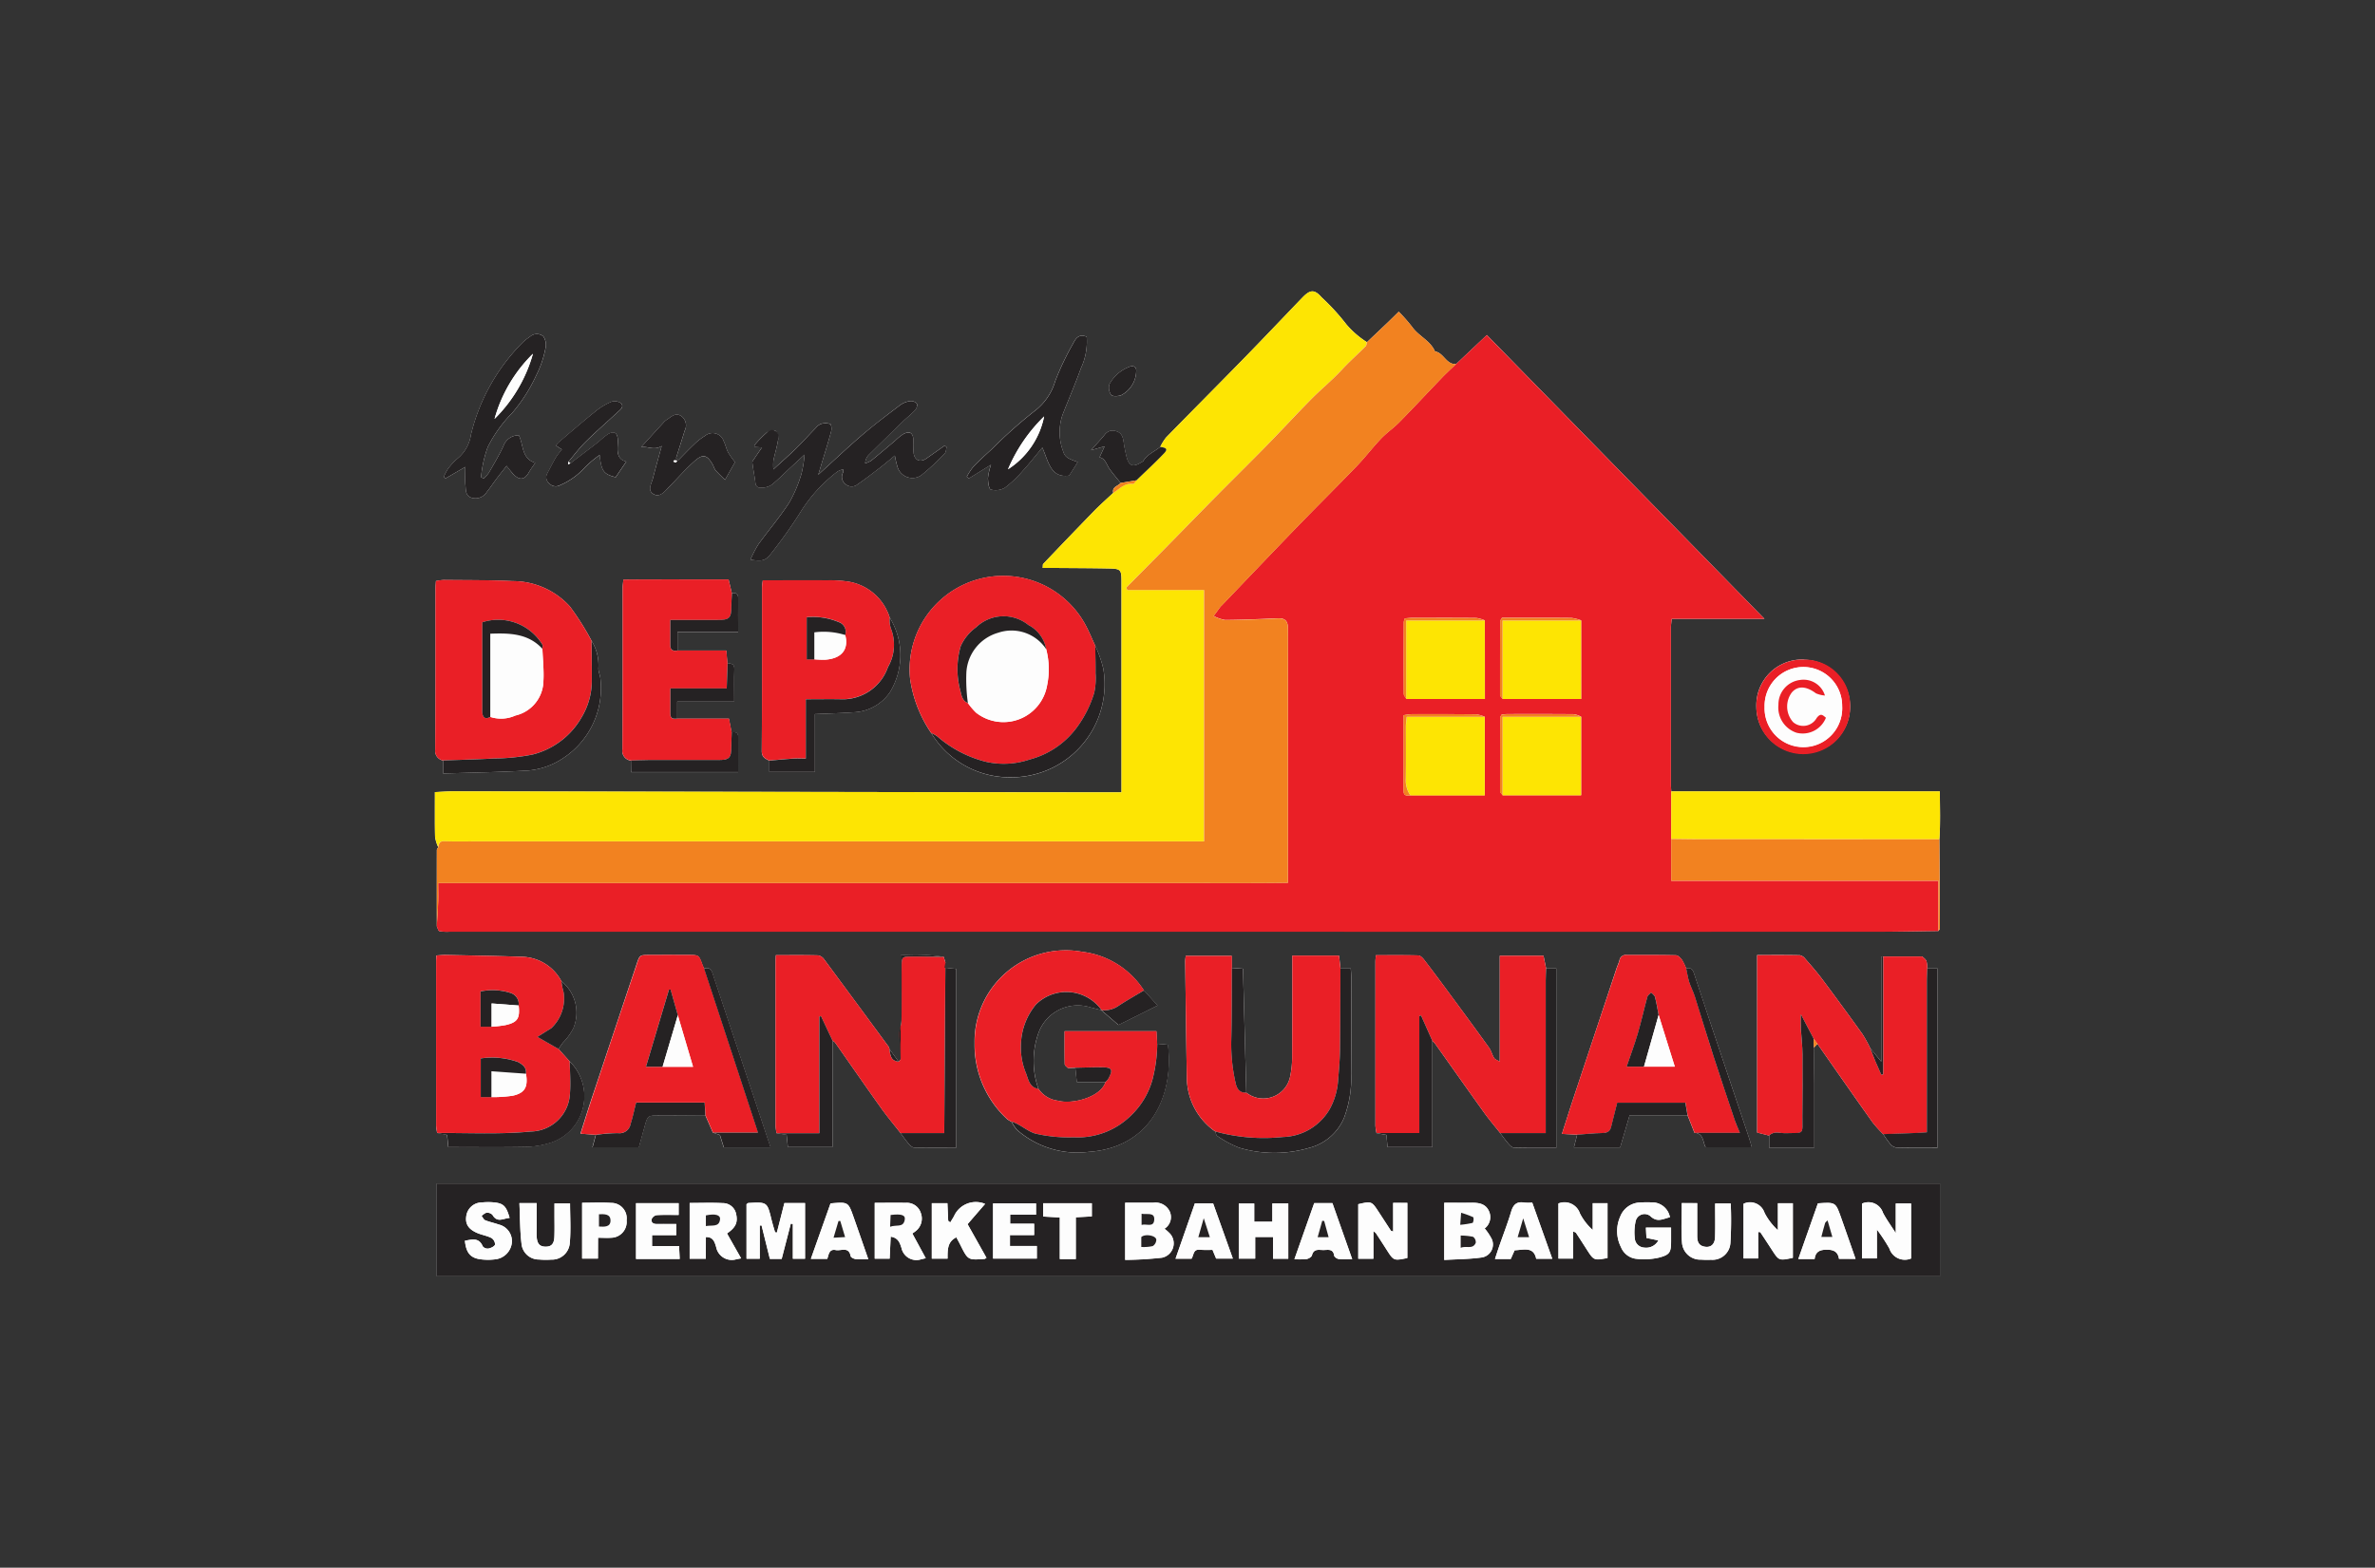
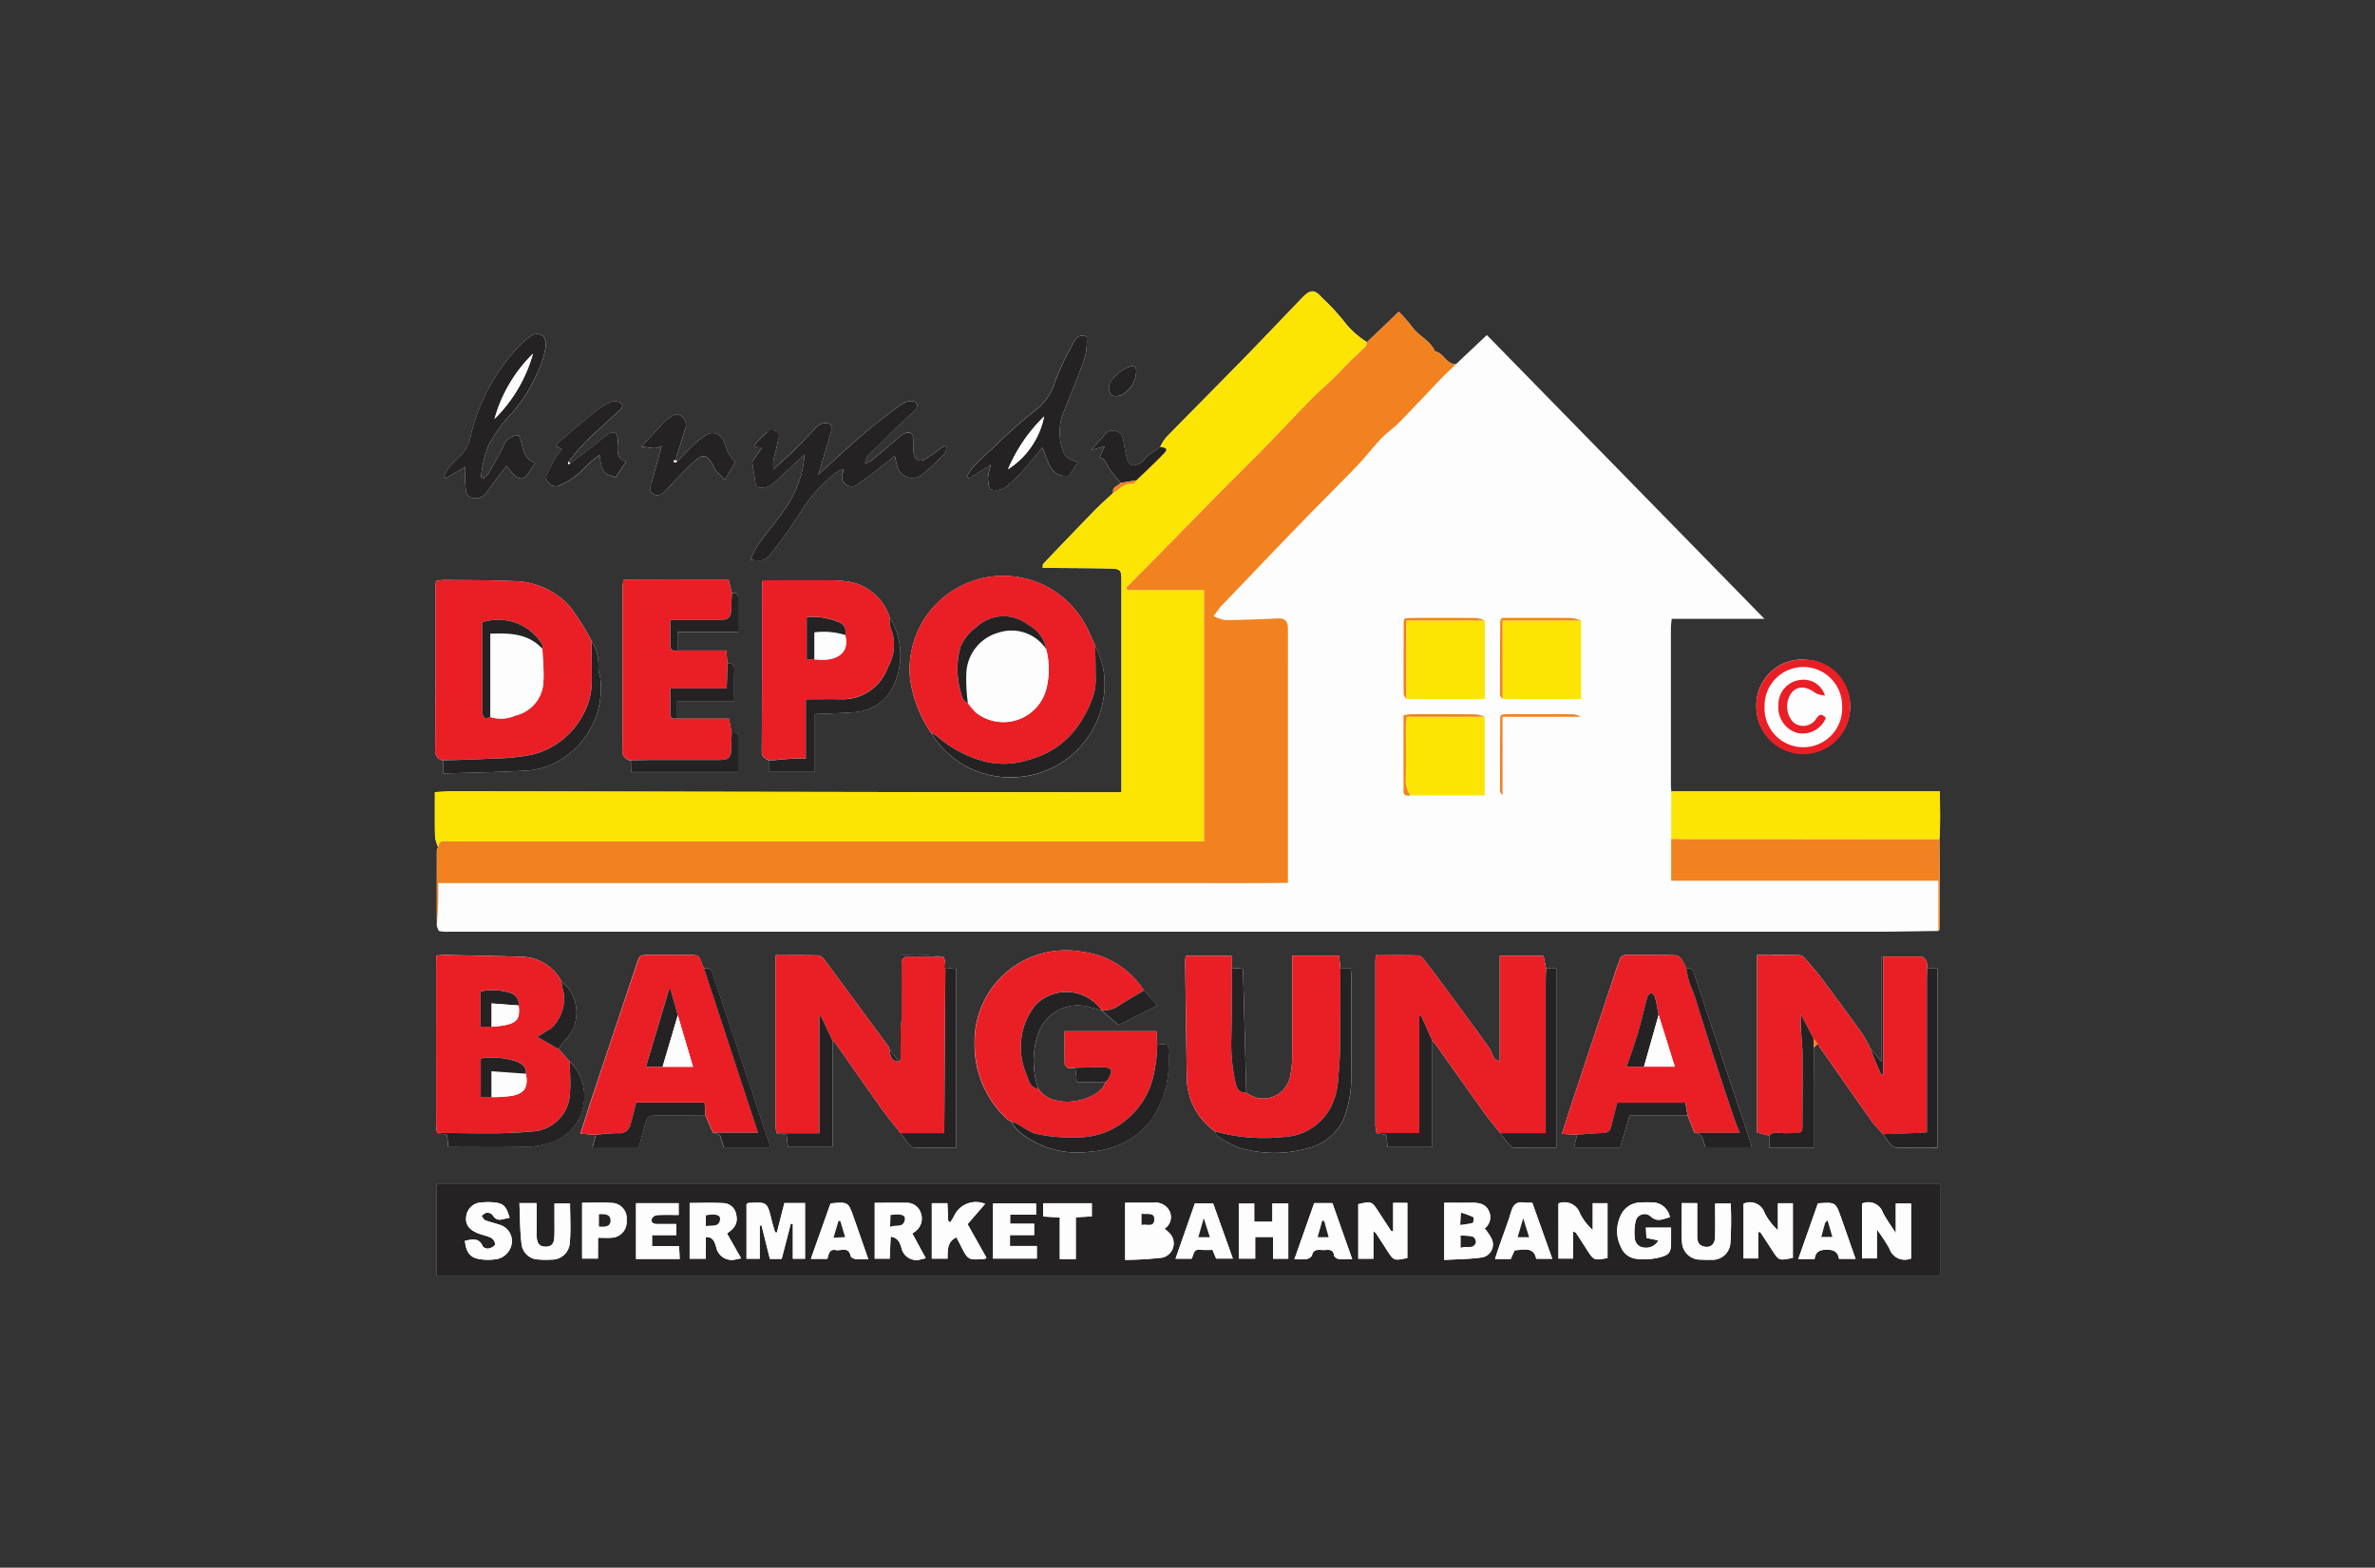
<svg xmlns="http://www.w3.org/2000/svg" width="156" height="103">
  <rect width="100%" height="100%" fill="#333333" stroke="none" />
  <defs>
    <clipPath id="a">
      <path fill="none" d="M0 0h98.868v64.715H0z" data-name="Rectangle 5115" />
    </clipPath>
  </defs>
  <g data-name="Depo Bangunan">
    <path fill="none" d="M0 0h156v103H0z" data-name="Rectangle 855" />
    <g data-name="Group 9148">
      <g clip-path="url(#a)" data-name="Group 9147" transform="translate(28.564 19.144)">
        <path fill="#fdfdfd" d="m30.468 50.618-.611-.838a.427.427 0 0 0-.04-.135q-2.117-2.879-4.244-5.752a.635.635 0 0 0-.394-.267c-.921-.023-1.844-.012-2.781-.012-.011.21-.021.327-.021.444v10.768a3.335 3.335 0 0 0 .071.487l.655.1.082.8h2.934v-6.989a.7.7 0 0 1 .167.128c1.015 1.444 2.019 2.9 3.043 4.333.4.556.839 1.08 1.26 1.618.17.229.329.468.516.683.1.115.247.265.376.268.921.023 1.843.012 2.764.012V44.519l-.763-.083.052-.346-.111-.367a12.491 12.491 0 0 0-2.828-.1v6.844l-.127.154m14.576-38.034c-.169.213-.581.245-.487.654-.421.4-.856.779-1.26 1.193a437.41 437.41 0 0 0-3.338 3.474c-.037.039-.019.129-.035.264h.875c1.15.009 2.3.011 3.449.034.808.016.852.07.852.864v13.845h-1.473l-12.577-.016-29.825-.049c-.4 0-.792.032-1.222.051 0 1.036-.013 1.991.01 2.947a2.563 2.563 0 0 0 .208.671c-.032.063-.091.125-.091.188q-.007 2.508 0 5.016c.055.109.092.292.169.311a2.68 2.68 0 0 0 .642.038h93.653c1.387 0 2.775-.031 4.162-.048.035-.054.1-.109.1-.163q-.011-2.929-.034-5.857c.076-1.041.033-2.079.031-3.15h-17.64c-.008-.143-.024-.287-.024-.43V22.082c0-.16.029-.32.053-.566h6.091L69.1 2.869l-2.021 1.906c-.657.049-.811-.746-1.389-.829-.308-.72-1.082-1.007-1.509-1.624a10.966 10.966 0 0 0-.87-.986c-.275.269-.488.483-.707.692q-.688.657-1.381 1.31a5.91 5.91 0 0 1-1.355-1.175A14.343 14.343 0 0 0 58.243.39c-.475-.547-.761-.5-1.269.028-1.286 1.337-2.562 2.682-3.858 4.012-1.687 1.728-3.392 3.437-5.08 5.165a3.363 3.363 0 0 0-.391.628c-.371.3-.844.483-1.11.916-.033.054-.114.081-.174.117-.487.3-.746.226-.91-.3a9.377 9.377 0 0 1-.221-1.118c-.052-.3-.146-.549-.475-.645a.644.644 0 0 0-.755.221c-.249.31-.524.6-.9 1.024l.892-.256-.334.72c.391.087.456.481.655.762.226.32.485.617.73.924m45.533 37.105.237-.253c1.2 1.718 2.4 3.44 3.617 5.152a8.72 8.72 0 0 0 .7.779 7.07 7.07 0 0 0 .457.641.658.658 0 0 0 .394.244c.9.021 1.8.011 2.717.011V44.483h-.674a1.768 1.768 0 0 0-.051-.483c-.047-.12-.182-.205-.278-.306h-2.688v6.911l-.731-.885a8.409 8.409 0 0 0-.506-.92q-1.3-1.812-2.636-3.6c-.354-.473-.746-.919-1.134-1.365a.582.582 0 0 0-.349-.22c-.923-.018-1.847-.01-2.8-.01v11.66l.786.2v.8h2.964v-4.22l-.029-2.352m-46.8-2.465 1.124.97 2.571-1.278-.9-.993a5.6 5.6 0 0 0-4.042-2.533 5.991 5.991 0 0 0-7.076 5.992 6.638 6.638 0 0 0 2.167 5.027l.272.16-.015-.023a2.585 2.585 0 0 0 .355.541 6.019 6.019 0 0 0 4.716 1.445c4.1-.286 5.6-3.736 5.2-7.036l-.706-.064-.046-.824h-6.028c0 .75-.007 1.46.009 2.169 0 .082.131.161.2.242l.5.025.094.9h1.888c-.332 1.022-2.2 1.484-3.128 1.228a1.8 1.8 0 0 1-1.28-.781 5.471 5.471 0 0 1-.029-3.577 2.746 2.746 0 0 1 3.433-1.781c.249.067.5.128.751.192ZM8.9 11.3l-.121-.108c.371-.434.714-.9 1.12-1.3.68-.671 1.4-1.3 2.1-1.948.172-.159.444-.346.241-.581a.7.7 0 0 0-.638-.109 4.171 4.171 0 0 0-1.036.62c-.837.677-1.649 1.38-2.466 2.074a1.1 1.1 0 0 0-.137.192l.385.251a5.143 5.143 0 0 0-.39.51c-.2.346-.382.706-.569 1.061a.5.5 0 0 0 .12.65.568.568 0 0 0 .717.124 4.567 4.567 0 0 0 1.567-1.1 6.884 6.884 0 0 1 1.034-.879c.117 1.073.261 1.256 1.05 1.457l.7-1.03c-.467-.1-.579-.442-.578-.853 0-.191.025-.383.018-.574-.017-.465-.237-.6-.649-.371a5.425 5.425 0 0 0-.608.5c-.618.477-1.24.948-1.86 1.421m13.073 19.522v.745h2.988v-3.8c.9-.041 1.735-.061 2.567-.121a3.03 3.03 0 0 0 2.354-1.306 4.677 4.677 0 0 0-.01-4.92 3.424 3.424 0 0 0-2.656-2.346 7.926 7.926 0 0 0-1.429-.093c-1.4-.012-2.81 0-4.247 0a4.336 4.336 0 0 0-.052.454c0 3.587.007 7.174-.017 10.761 0 .416.237.5.5.633m-2.46-10.984-.219-.918c-2.29.005-4.595-.01-6.91.011-.024.25-.048.391-.049.532 0 3.539.007 7.078-.015 10.617a.637.637 0 0 0 .559.736v.762h7.04c0-.8-.006-1.557 0-2.314 0-.332-.2-.317-.427-.3l-.177-.9h-3.4V26.96h3.742c0-.755-.018-1.444.007-2.132.014-.366-.182-.383-.446-.36l-.078-.874h-3.203v-1.205h3.985c0-.8-.007-1.517 0-2.234 0-.313-.154-.366-.411-.31m62.68 24.646a3.408 3.408 0 0 0-.276-.571c-.095-.131-.259-.3-.4-.3-1.077-.026-2.155-.016-3.232-.018a.418.418 0 0 0-.471.339c-.046.184-.134.357-.194.538q-1.405 4.241-2.816 8.484c-.26.784-.507 1.573-.771 2.393l1 .052-.211.836h3.037l.622-2.115h3.8l.458 1.158c.606.027.54.593.73.95H86.5c-.064-.221-.11-.4-.17-.583q-1.247-3.724-2.5-7.446c-.363-1.084-.719-2.169-1.079-3.253-.09-.272-.154-.577-.563-.464m-64.511 0c-.038-.088-.08-.174-.113-.263-.227-.621-.226-.626-.895-.629q-1.289-.007-2.578 0c-.64 0-.642.009-.845.616l-2.9 8.67c-.267.8-.516 1.608-.787 2.456l1.008.076-.219.816h3.048c.127-.461.246-.894.367-1.327.212-.765.213-.762.986-.765 1 0 2.007-.011 3.011-.016l.5 1.148.454.152.257.816h3.073l-.978-2.935q-1.377-4.132-2.756-8.262c-.1-.3-.144-.7-.639-.552m34.667-.045v-.787h-3.016a3.081 3.081 0 0 0-.039.341c.034 2.559.064 5.118.109 7.676A4.337 4.337 0 0 0 51.26 55.2c.043.1.058.249.134.293a6.908 6.908 0 0 0 1.437.772 8.1 8.1 0 0 0 4.6.011 3.391 3.391 0 0 0 2.3-2 7.378 7.378 0 0 0 .456-2.883c.025-2.106.011-4.213.009-6.319 0-.186-.022-.371-.035-.587h-.675l-.094-.84H56.32v.75c0 1.96 0 3.92-.01 5.88a6.241 6.241 0 0 1-.126 1.277 1.8 1.8 0 0 1-2.884 1.092l-.217-8.142-.731-.056M8.12 49.776c.1-.139.191-.28.291-.416a3.794 3.794 0 0 0 .689-.96 2.654 2.654 0 0 0-.792-3.081 3.009 3.009 0 0 0-2.6-1.6c-1.674-.059-3.35-.085-5.025-.121-.183 0-.367.02-.581.033-.01.162-.023.278-.023.393v10.785a3.244 3.244 0 0 0 .073.487l.646.118.079.8c1.767 0 3.486.024 5.2-.014a5.769 5.769 0 0 0 1.613-.3 3.207 3.207 0 0 0 1.17-5.3l-.74-.824M.54 30.819v.858c1.9-.061 3.718-.088 5.531-.193a4.856 4.856 0 0 0 2.349-.811 5.491 5.491 0 0 0 2.458-5.181c-.007-.252-.15-.505-.134-.752a3.023 3.023 0 0 0-.445-1.77 17.493 17.493 0 0 0-1.434-2.27A5.074 5.074 0 0 0 5.1 19.038c-1.51-.072-3.02-.058-4.529-.075a3.444 3.444 0 0 0-.5.07c-.012.2-.03.364-.03.528 0 3.521.009 7.042-.017 10.563a.634.634 0 0 0 .518.7m32.064-1.8a6.027 6.027 0 0 0 5.281 2.907 6.121 6.121 0 0 0 6.021-7.131 7.694 7.694 0 0 0-.532-1.515c-.227-.485-.425-.987-.687-1.453a6.145 6.145 0 0 0-11.472 3.638 8.4 8.4 0 0 0 1.383 3.547m40.393 15.469-.173-.836h-2.873v6.963c-.167-.1-.313-.148-.373-.244-.133-.215-.189-.48-.335-.683-.893-1.241-1.8-2.473-2.707-3.7-.514-.7-1.032-1.394-1.561-2.08-.094-.122-.249-.273-.379-.276-.922-.024-1.845-.013-2.787-.013-.013.207-.027.324-.027.44v10.764a3.161 3.161 0 0 0 .074.485l.646.119.081.8h2.94v-6.982a1.769 1.769 0 0 1 .191.2c1.075 1.512 2.142 3.029 3.224 4.536.328.457.7.886 1.046 1.328.172.227.334.464.522.677.1.116.246.273.374.276.922.023 1.845.012 2.782.012V44.486ZM98.86 58.612H.13v6.1h98.73ZM20.726 17.624c.74.122.992.079 1.336-.374a31.659 31.659 0 0 0 1.947-2.742 9.9 9.9 0 0 1 2.446-2.68 1.379 1.379 0 0 1 .361-.137c0 .116.015.168 0 .2a.591.591 0 0 0 .157.773.6.6 0 0 0 .795.009c.49-.331.958-.7 1.427-1.057.341-.263.668-.543 1.017-.828a6.154 6.154 0 0 0 .187.784 1.024 1.024 0 0 0 1.529.523 15.116 15.116 0 0 0 1.563-1.452c.089-.088.083-.272.121-.412l-.126-.1c-.4.282-.794.565-1.194.844s-.76.15-.845-.328a5.692 5.692 0 0 1-.017-.859c-.011-.5-.246-.646-.68-.4a3.43 3.43 0 0 0-.5.407c-.53.445-1.056.894-1.594 1.329a1.57 1.57 0 0 1-.392.171.844.844 0 0 1 .229-.551q1.117-1.112 2.254-2.205c.257-.248.545-.466.786-.729.1-.1.179-.33.128-.426a.5.5 0 0 0-.418-.178 1.445 1.445 0 0 0-.658.246c-.856.647-1.713 1.3-2.528 1.992-.949.812-1.855 1.674-2.873 2.6l.171-.567c.227-.755.465-1.507.672-2.267.043-.157.021-.461-.06-.5a1.035 1.035 0 0 0-.6-.006.82.82 0 0 0-.338.256c-.434.446-.848.911-1.292 1.346s-.932.862-1.5 1.386a3.687 3.687 0 0 1 0-.583c.1-.468.246-.927.316-1.4a.646.646 0 0 0-.184-.545.641.641 0 0 0-.567.106 7.687 7.687 0 0 0-.8.822c-.022.024-.007.081-.01.123l.494.035c-.2.29-.346.5-.485.709-.059.09-.157.2-.146.285.052.446.148.886.2 1.331a.33.33 0 0 0 .388.324 1.284 1.284 0 0 0 .666-.183c.462-.371.878-.8 1.313-1.2l.862-.794a7.913 7.913 0 0 1-.2 1.246 8.763 8.763 0 0 1-.794 1.891c-.62.959-1.369 1.834-2.04 2.762a8.071 8.071 0 0 0-.523 1M2 11.536c0 .49-.028.848.008 1.2.032.317-.009.7.416.83a.878.878 0 0 0 .993-.393c.223-.28.421-.58.637-.867s.42-.539.657-.841c.206.254.326.434.478.582.395.386.719.325.985-.153.112-.2.255-.387.417-.629-.915-.282-.758-1.189-1.075-1.806a1.046 1.046 0 0 0-1.008.694c-.28.605-.626 1.181-.959 1.76a2.488 2.488 0 0 1-.336.381l-.18-.078a7.891 7.891 0 0 1 .441-1.989 8.805 8.805 0 0 1 1.611-2.243 10.678 10.678 0 0 0 1.568-2.449 6.859 6.859 0 0 0 .619-1.815.967.967 0 0 0-.154-.772.664.664 0 0 0-.863.024 3.261 3.261 0 0 0-.5.4 12.838 12.838 0 0 0-3.387 6.061 2.486 2.486 0 0 1-.834 1.515 4.018 4.018 0 0 0-.681.728 2.831 2.831 0 0 0-.265.521l.113.093L2 11.536m40.815-8.554c-.585-.256-.776.226-.947.538a17.8 17.8 0 0 0-1.125 2.38 3.812 3.812 0 0 1-1.369 1.972 31.1 31.1 0 0 0-2.774 2.474c-.419.383-.841.764-1.233 1.173a4.094 4.094 0 0 0-.429.656l.133.115 1.456-.9a4.077 4.077 0 0 0-.2.865c0 .268.058.727.189.765a1.209 1.209 0 0 0 .925-.122 7.533 7.533 0 0 0 1.189-1.127c.425-.464.812-.962 1.268-1.509.408.908.533 2.022 1.767 1.84l.561-.888c-.674-.238-.846-.323-.97-.732a3.544 3.544 0 0 1-.024-2.382c.4-1.015.833-2.015 1.2-3.041a4.136 4.136 0 0 0 .383-2.074M16 11.091l-.158-.133c.191-.6.385-1.206.57-1.81a.75.75 0 0 0-.24-.961c-.392-.246-.665.083-.959.261a1.032 1.032 0 0 0-.213.194c-.464.508-.927 1.017-1.447 1.589.475-.058.83.244 1.344-.07-.222.816-.408 1.471-.577 2.129-.09.35-.376.794.039 1.032s.734-.17 1.017-.463c.547-.565 1.068-1.158 1.651-1.682s.855-.449 1.253.259a1.7 1.7 0 0 0 .151.322c.214.235.45.452.626.626l.655-1.163a5.894 5.894 0 0 1-.447-.632c-.123-.227-.168-.5-.287-.725a.769.769 0 0 0-1.226-.375 3.888 3.888 0 0 0-.728.57c-.354.332-.685.687-1.026 1.032m73.941 13.1A3.007 3.007 0 0 0 86.8 27.3a3.08 3.08 0 1 0 3.137-3.1M46.068 5.157c-.021-.224-.246-.3-.449-.2A2.479 2.479 0 0 0 44.31 6.1a.815.815 0 0 0 .114.706c.095.114.444.092.646.026a1.835 1.835 0 0 0 1-1.67" data-name="Path 19272" />
-         <path fill="#ea1f26" d="m67.079 4.775 2.014-1.906 18.24 18.646h-6.091c-.024.245-.053.406-.053.566v10.342c0 .143.016.286.024.43q0 1.563-.006 3.126v2.748h17.549v3.3c-1.387.017-2.775.048-4.162.048q-22.821.005-45.641 0H.939a2.68 2.68 0 0 1-.646-.04c-.077-.019-.114-.2-.169-.311.031-.54.071-1.08.091-1.621.015-.4 0-.792 0-1.232h47.844c2.647 0 5.294.017 7.974-.014V22.138c0-.509-.214-.68-.687-.659-1.143.053-2.288.1-3.432.11a2.443 2.443 0 0 1-.76-.264l.438-.6a1.13 1.13 0 0 1 .1-.1c1.683-1.756 3.36-3.518 5.052-5.266 1.262-1.3 2.553-2.578 3.811-3.886.555-.577 1.04-1.221 1.592-1.8.371-.39.829-.7 1.207-1.084.951-.97 1.877-1.966 2.819-2.945.292-.3.605-.587.909-.879m-3 28.342h4.883v-5.155a2.16 2.16 0 0 0-.561-.163 315.403 315.403 0 0 0-4.24-.011 4.369 4.369 0 0 0-.531.071v4.981c0 .331.225.308.45.286m4.885-11.5a2.173 2.173 0 0 0-.56-.16c-1.4-.014-2.81-.008-4.215-.006-.16 0-.32.022-.477.033a1.034 1.034 0 0 0-.073.24c-.006 1.572-.012 3.143 0 4.715 0 .114.11.227.168.34h5.161Zm6.326 0a2.7 2.7 0 0 0-.629-.162c-1.262-.015-2.524-.007-3.786-.007h-.788c-.067.125-.108.166-.108.206-.009 1.619-.018 3.238-.014 4.857 0 .089.108.178.166.267h5.16Zm0 6.328a1.65 1.65 0 0 0-.483-.165c-1.453-.014-2.907-.01-4.361-.008a3.668 3.668 0 0 0-.379.036c-.047.089-.087.129-.087.17-.009 1.62-.017 3.24-.012 4.859 0 .089.106.179.163.268h5.159Z" data-name="Path 19273" />
        <path fill="#252223" d="M98.861 64.715H.13v-6.1h98.731Zm-76.4-2.876-.118-.017c-.077-.269-.164-.536-.229-.808-.284-1.186-.282-1.187-1.521-1.118-.038 0-.074.047-.125.082v3.58h.87v-2.185l.118-.008.546 2.2h.775l.6-2.319.134.026v2.286h.8v-3.659h-1.353l-.494 1.94m51.337-1.915v3.63h.962v-1.789c.113.054.171.063.192.1.237.359.469.721.7 1.083.473.733.473.733 1.37.569v-3.6h-.972v1.759a3.7 3.7 0 0 1-.842-1.093 1.067 1.067 0 0 0-1.411-.65m-28.459-.046v3.752a23.952 23.952 0 0 0 2.413-.143.962.962 0 0 0 .544-1.569 2.95 2.95 0 0 0-.376-.334.9.9 0 0 0 .334-1.16 1.031 1.031 0 0 0-1.076-.548h-1.84m20.96 0v3.756c.849-.05 1.66-.05 2.455-.162a.863.863 0 0 0 .674-1.194 3.579 3.579 0 0 0-.473-.713.94.94 0 0 0 .267-1.167c-.233-.479-.691-.529-1.165-.522-.571.008-1.142 0-1.757 0M55.01 61.13h-1.192v-1.194h-1.015v3.618h1.078v-1.426h1.173v1.43h1v-3.634H55.01Zm31.91.674c.1.016.138.011.146.024q.377.568.748 1.14c.472.729.471.73 1.385.537V59.92h-.982v1.774a4.1 4.1 0 0 1-.876-1.14 1 1 0 0 0-1.382-.6v3.591h.96Zm10.044 1.74V59.93h-1.006v1.951c-.337-.531-.623-.918-.841-1.34a1.008 1.008 0 0 0-1.378-.6v3.6h.979v-1.9a11.927 11.927 0 0 1 .818 1.243 1.066 1.066 0 0 0 1.427.662m-34.019-3.655v1.889c-.113-.043-.142-.045-.152-.059l-.781-1.2c-.482-.743-.482-.743-1.361-.54v3.582h.994v-1.812a1.079 1.079 0 0 1 .168.138q.355.539.7 1.082c.467.73.466.73 1.361.547v-3.622Zm-45.146 3.667v-1.427c.507-.022.587.379.676.655a1.044 1.044 0 0 0 1.34.8l.3-.055-.925-1.633c.565-.385.726-.717.6-1.276a.883.883 0 0 0-.873-.717c-.727-.039-1.458-.01-2.179-.01v3.663Zm18.345-3.6a1.57 1.57 0 0 0-2.045.809c-.078.139-.165.274-.247.411l-.133-.11-.052-1.155H32.64v3.639h1.036c0-.563-.026-1.11.577-1.4.088.166.18.331.265.5.5 1 .5 1 1.593.918.019 0 .037-.02.122-.07l-1.244-2.212 1.152-1.332m-3.9 3.567-.879-1.62c.036-.025.118-.076.191-.136a1.041 1.041 0 0 0 .364-1.213.959.959 0 0 0-1-.664c-.683-.018-1.366 0-2.025 0v3.667h.98l.068-1.446c.524.075.611.456.708.737a1 1 0 0 0 1.3.747c.067-.013.133-.031.294-.068m48.119-1.169a.908.908 0 0 1-.929.468.653.653 0 0 1-.617-.6 3.394 3.394 0 0 1 .052-1.12.6.6 0 0 1 .966-.351c.463.447.84.174 1.289.078a1.193 1.193 0 0 0-1.224-.978 7.685 7.685 0 0 0-.787.011 1.439 1.439 0 0 0-1.254.925 2.325 2.325 0 0 0 .048 2 1.234 1.234 0 0 0 .973.769 4.428 4.428 0 0 0 1.481-.065c.779-.2.842-.349.84-1.154v-.826h-1.654l.035.676.78.163M5.555 59.905c.043.94.033 1.8.136 2.648a1.143 1.143 0 0 0 1.164 1.057 4.838 4.838 0 0 0 .789.007 1.174 1.174 0 0 0 1.219-1.089c.079-.866.019-1.745.019-2.6H7.859v.762c0 .479.013.958-.007 1.436s-.2.648-.589.641-.546-.2-.574-.664c-.013-.215 0-.431 0-.646v-1.552Zm76.347 0c0 .877-.049 1.736.015 2.587a1.2 1.2 0 0 0 1.255 1.131 5.036 5.036 0 0 0 .645.008 1.18 1.18 0 0 0 1.28-1.1 24.654 24.654 0 0 0 .021-2.593h-1.023c0 .766.015 1.481-.005 2.2-.015.5-.3.724-.732.627-.392-.087-.441-.39-.442-.717v-2.135Zm-45.238 3.643h2.876v-.827h-1.765v-.715h1.588v-.748h-1.574v-.591h1.7v-.744h-2.825Zm-20.582.026-.042-.851h-1.774v-.713h1.587v-.733h-1.271c-.233 0-.4-.094-.34-.331a.439.439 0 0 1 .323-.252c.472-.029.947-.012 1.446-.012v-.774h-2.8v3.664Zm41.681-3.668-1.3 3.685a5.1 5.1 0 0 0 .8-.011c.132-.023.325-.138.352-.246.112-.453.454-.348.748-.347s.647-.113.712.371c.012.088.187.206.3.219a7.916 7.916 0 0 0 .883.01l-1.3-3.682Zm-55.789 2.47c.081.8.364 1.14 1.054 1.223a3.767 3.767 0 0 0 .928 0 1.23 1.23 0 0 0 1.105-1.133 1.122 1.122 0 0 0-.872-1.158c-.29-.106-.6-.165-.884-.281-.1-.041-.158-.191-.236-.291.112-.07.221-.189.338-.2a.473.473 0 0 1 .38.14c.315.551.726.223 1.125.2-.225-.8-.412-.972-1.106-1.027a4 4 0 0 0-.715.011 1.032 1.032 0 0 0-1.028.913c-.071.5.143.845.716 1.091.3.131.646.181.939.331a.514.514 0 0 1 .237.432c-.039.124-.269.227-.431.261a.424.424 0 0 1-.374-.138c-.256-.611-.717-.452-1.173-.376m49.344 1.174h1.093l-1.295-3.625h-1.2l-1.27 3.634h1.052c.156-.248.105-.635.542-.588a7.851 7.851 0 0 0 .835.006l.239.574m-22.849.041c-.346-.992-.655-1.889-.971-2.784-.349-.986-.352-.985-1.509-.885l-1.292 3.643h1.078c.1-.277.113-.668.558-.577.346.07.857-.255.979.4.016.084.207.175.325.191a7.277 7.277 0 0 0 .831.009m42.45-.581c.606-.028 1.256-.264 1.422.556h1.055l-1.315-3.689a3.339 3.339 0 0 1-.512 0c-.486-.089-.728.11-.87.582-.232.775-.528 1.531-.794 2.3-.089.257-.171.516-.272.821h1.038l.25-.562m22.4.554c-.331-.944-.64-1.842-.96-2.737-.354-.992-.358-.99-1.512-.911l-1.288 3.659h1.07c.054-.447.294-.606.76-.613.485-.007.77.123.843.6Zm-82.6-1.384c.34 0 .6.02.856 0a1.038 1.038 0 0 0 1.014-1.152 1.011 1.011 0 0 0-1.02-1.141c-.616-.04-1.237-.008-1.9-.008v3.666h1.038Zm31.383 1.4v-2.747l1.053-.058v-.866h-3.199v.874l1.092.062v2.734Z" data-name="Path 19274" />
        <path fill="#fde503" d="M.222 36.52a2.56 2.56 0 0 1-.208-.671C-.01 34.893 0 33.937 0 32.9c.429-.019.825-.052 1.222-.051q14.912.022 29.825.05 6.288.01 12.577.016H45.1V19.071c0-.794-.044-.848-.852-.865-1.149-.023-2.3-.024-3.449-.034h-.875c.016-.135 0-.226.035-.265a437.41 437.41 0 0 1 3.338-3.474c.4-.414.839-.8 1.26-1.193.411-.244.734-.675 1.3-.59.061.009.147-.153.221-.236.61-.591 1.238-1.166 1.823-1.782.245-.259.166-.357-.259-.41a3.373 3.373 0 0 1 .391-.628c1.687-1.728 3.393-3.437 5.08-5.165 1.3-1.327 2.572-2.674 3.857-4.012.508-.528.794-.574 1.269-.028a14.31 14.31 0 0 1 1.624 1.774 5.933 5.933 0 0 0 1.355 1.174c-.027.091-.028.208-.086.268-.516.526-1.071 1.01-1.573 1.555-.624.678-1.347 1.264-2 1.921-1 1.014-1.965 2.062-2.961 3.08-1.1 1.126-2.226 2.231-3.334 3.352-1.145 1.159-2.281 2.329-3.423 3.491q-1.213 1.233-2.433 2.46l.07.156h5.04v16.514H2.899c-.767 0-1.534.02-2.3-.009-.323-.012-.334.185-.385.391" data-name="Path 19275" />
        <path fill="#f28220" d="M.221 36.519c.051-.205.062-.4.385-.391.766.029 1.533.009 2.3.009h47.619V19.621h-5.04l-.07-.156 2.433-2.46c1.143-1.162 2.278-2.331 3.423-3.491 1.107-1.121 2.232-2.226 3.334-3.352 1-1.018 1.961-2.067 2.961-3.08.649-.657 1.371-1.243 2-1.921.5-.545 1.056-1.029 1.573-1.555.059-.06.059-.177.086-.268l1.381-1.31c.219-.209.432-.423.707-.692a10.971 10.971 0 0 1 .87.986c.427.618 1.2.9 1.509 1.625.579.082.732.877 1.389.828-.3.293-.617.576-.909.879-.942.979-1.867 1.975-2.819 2.945-.378.385-.835.693-1.207 1.084-.552.58-1.037 1.224-1.592 1.8-1.258 1.308-2.549 2.582-3.811 3.886-1.692 1.748-3.369 3.51-5.052 5.266a1.166 1.166 0 0 0-.1.1c-.148.2-.292.4-.438.6a2.443 2.443 0 0 0 .76.264 87.392 87.392 0 0 0 3.432-.11c.473-.022.684.15.687.659.006 1.007 0 2.013 0 3.02v13.694c-2.679.031-5.327.01-7.974.014s-5.272 0-7.908 0H.221c0 .439.012.836 0 1.232-.02.541-.06 1.08-.091 1.621v-5.016c0-.063.059-.125.091-.188" data-name="Path 19276" />
        <path fill="#ea1f26" d="M61.853 55.301a3.2 3.2 0 0 1-.074-.485q-.006-5.382 0-10.764c0-.116.014-.232.027-.44.942 0 1.865-.011 2.787.013.13 0 .285.155.379.276.529.687 1.048 1.382 1.562 2.08a472.048 472.048 0 0 1 2.707 3.7c.146.2.2.468.335.683.06.1.206.139.373.244v-6.956h2.869l.173.836c-.009.262-.027.524-.027.786v10.033h-2.985c-.35-.442-.718-.871-1.046-1.328-1.082-1.507-2.149-3.025-3.224-4.536a1.768 1.768 0 0 0-.191-.2l-.744-1.67-.112.037v7.69Z" data-name="Path 19277" />
        <path fill="#ea1f26" d="M97.696 43.699c.1.1.231.185.278.305a1.774 1.774 0 0 1 .052.48c-.009.286-.025.572-.025.858v9.914c-.3.018-.532.037-.763.046-.7.027-1.4.051-2.105.076a8.7 8.7 0 0 1-.7-.779c-1.214-1.712-2.413-3.434-3.617-5.152l-.255-.348-.836-1.6c0 .4-.012.671 0 .942.031.565.1 1.13.11 1.695.013 1.359 0 2.718-.01 4.077-.01 1.239.171 1.069-1.107 1.1-.358.01-.759-.169-1.075.157l-.786-.2V43.612c.949 0 1.873-.008 2.8.01a.584.584 0 0 1 .349.22c.388.447.78.892 1.134 1.365q1.336 1.785 2.636 3.6a8.421 8.421 0 0 1 .505.92c.118.3.232.6.356.892s.249.568.374.852l.122-.024v-7.745Z" data-name="Path 19278" />
        <path fill="#ea1f26" d="M22.447 55.311a3.3 3.3 0 0 1-.071-.487V44.056c0-.117.011-.234.021-.444.938 0 1.86-.011 2.781.012a.633.633 0 0 1 .394.267q2.132 2.868 4.244 5.752a.419.419 0 0 1 .04.135c.079.622.181.762.611.838l.127-.154c-.011-.318-.018-.636-.034-.953a6.6 6.6 0 0 1-.05-.762c.02-.3.135-.592.139-.888.017-1.142 0-2.285.008-3.427 0-.718.005-.725.694-.728s1.38.012 2.07.019l.111.367-.075 11.214h-2.87c-.422-.539-.864-1.062-1.261-1.618-1.024-1.437-2.028-2.889-3.043-4.333a.714.714 0 0 0-.167-.128l-.757-1.61-.107.038v7.658Z" data-name="Path 19279" />
        <path fill="#ea1f26" d="M32.604 29.017a8.393 8.393 0 0 1-1.386-3.547 6.145 6.145 0 0 1 11.472-3.643c.261.466.459.968.687 1.453.008.6.028 1.2.021 1.806a4.538 4.538 0 0 1-.085 1.28 7.444 7.444 0 0 1-1.037 2.135 5.622 5.622 0 0 1-3.203 2.256 5.3 5.3 0 0 1-2.865.152 7.751 7.751 0 0 1-3.2-1.666 2.075 2.075 0 0 0-.4-.226m2.4-1.974a4.548 4.548 0 0 0 .545.641 2.911 2.911 0 0 0 4.661-1.786 5.2 5.2 0 0 0-.063-2.4 2.234 2.234 0 0 0-1.167-1.577 2.6 2.6 0 0 0-3.435.153 3.078 3.078 0 0 0-1.011 1.241 5.377 5.377 0 0 0-.03 2.895c.074.28.116.692.5.835" data-name="Path 19280" />
        <path fill="#ea1f26" d="M37.627 54.412a6.637 6.637 0 0 1-2.167-5.027 5.991 5.991 0 0 1 7.076-5.992 5.6 5.6 0 0 1 4.042 2.533c-.552.333-1.113.652-1.653 1a1.655 1.655 0 0 1-1.145.3h.018a2.842 2.842 0 0 0-4.316-.378 4.278 4.278 0 0 0-.979 2.457 4.455 4.455 0 0 0 .334 2.085c.138.375.225.926.806 1a1.8 1.8 0 0 0 1.28.781c.926.256 2.8-.207 3.128-1.228a1.245 1.245 0 0 0 .177-.2c.338-.622.262-.764-.446-.764-.737 0-1.473.027-2.21.043-.07-.081-.2-.16-.2-.242-.016-.71-.009-1.42-.009-2.169h6.038l.047.824a9.768 9.768 0 0 1-.323 2.387 5.169 5.169 0 0 1-1.39 2.315 4.988 4.988 0 0 1-3.782 1.443 9.613 9.613 0 0 1-2.541-.252c-.565-.19-.974-.614-1.529-.779l.015.023-.272-.16" data-name="Path 19281" />
        <path fill="#ea1f26" d="M.54 30.82a.634.634 0 0 1-.518-.7c.026-3.521.015-7.042.017-10.563 0-.164.018-.327.03-.528a3.482 3.482 0 0 1 .5-.07c1.508.017 3.019 0 4.525.076a5.074 5.074 0 0 1 3.768 1.658 17.518 17.518 0 0 1 1.433 2.274c0 .883.016 1.765.011 2.648a4.639 4.639 0 0 1-.659 2.35 5.153 5.153 0 0 1-3.232 2.464 13.514 13.514 0 0 1-2.544.258c-1.11.065-2.222.088-3.334.13m3.1-2.86a2.274 2.274 0 0 0 1.648-.09 2.369 2.369 0 0 0 1.846-2.258c.04-.705-.04-1.418-.066-2.127 0-.095.037-.215-.008-.28a3.389 3.389 0 0 0-3.94-1.46v5.713a1.619 1.619 0 0 0 .008.286c.06.328.253.361.516.219" data-name="Path 19282" />
        <path fill="#ea1f26" d="M.157 55.299a3.249 3.249 0 0 1-.073-.487q-.006-5.393 0-10.785c0-.116.013-.231.023-.393.214-.013.4-.036.581-.033 1.675.036 3.351.061 5.025.121a3.009 3.009 0 0 1 2.6 1.6 4.483 4.483 0 0 0 .145.733 2.676 2.676 0 0 1-.816 2.36c-.32.2-.638.4-.908.567l1.386.792.74.824c.008.685.065 1.374.015 2.055a2.618 2.618 0 0 1-2.564 2.543c-2.035.2-4.1.083-6.154.1m5.349-8.38a.768.768 0 0 0-.536-.824 3.868 3.868 0 0 0-1.97-.1v2.322h.727a8.542 8.542 0 0 0 .9-.106c.8-.178.97-.44.877-1.292m-1.792 6.021a8.876 8.876 0 0 0 1.393-.09c.812-.178 1.025-.577.879-1.449.047-.4-.195-.586-.508-.762a5.04 5.04 0 0 0-2.459-.241v2.541h.7" data-name="Path 19283" />
        <path fill="#ea1f26" d="M53.298 52.646a1.8 1.8 0 0 0 2.887-1.095 6.243 6.243 0 0 0 .126-1.277c.014-1.96.008-3.92.01-5.88v-.75h3.068l.094.84c-.008 1.767-.006 3.534-.029 5.3a24.23 24.23 0 0 1-.117 1.922 4.563 4.563 0 0 1-.56 2.024 3.664 3.664 0 0 1-3.065 1.829 12.057 12.057 0 0 1-4.451-.363 4.336 4.336 0 0 1-1.868-3.52c-.045-2.559-.075-5.118-.109-7.676a3.011 3.011 0 0 1 .039-.341h3.029v.788c-.011 1.6 0 3.2-.04 4.8a11.458 11.458 0 0 0 .287 2.764c.08.367.257.655.7.63" data-name="Path 19284" />
        <path fill="#ea1f26" d="m18.271 55.275-.5-1.148-.046-.832h-4.5c-.125.493-.22.956-.363 1.4a.733.733 0 0 1-.817.606 9.927 9.927 0 0 0-1.462.117l-1.008-.076c.271-.848.521-1.655.787-2.456q1.443-4.337 2.9-8.671c.2-.607.2-.612.845-.616q1.289-.008 2.578 0c.668 0 .668.008.895.629.033.09.075.176.113.263l3.542 10.782Zm-3.314-4.329h2l-1-3.386-.477-1.691-.106.015-1.51 5.063Z" data-name="Path 19285" />
        <path fill="#ea1f26" d="m75.031 55.408-1-.052c.264-.821.511-1.609.771-2.393q1.408-4.243 2.824-8.484c.06-.181.148-.354.194-.538a.418.418 0 0 1 .471-.339c1.078 0 2.155-.008 3.232.018.137 0 .3.168.4.3a3.378 3.378 0 0 1 .276.571c.064.3.108.6.2.9.1.31.259.6.357.909.418 1.318.813 2.643 1.237 3.959.459 1.424.94 2.841 1.416 4.259.077.229.183.448.318.774h-2.982l-.458-1.158c-.05-.288-.1-.577-.141-.824h-4.481c-.145.578-.271 1.1-.408 1.621-.081.3-.3.367-.6.372-.541.009-1.08.07-1.621.109m4.389-4.472h2.02l-1.061-3.395c-.077-.4-.14-.8-.24-1.189-.027-.107-.165-.187-.252-.279-.085.091-.218.169-.247.276-.218.8-.394 1.606-.626 2.4-.211.72-.475 1.424-.735 2.188Z" data-name="Path 19286" />
        <path fill="#ea1f26" d="M15.921 28.071h3.4l.177.9c-.009.311-.023.622-.025.933 0 .752-.128.886-.86.887h-4.6c-.378 0-.757.021-1.135.032a.637.637 0 0 1-.559-.736c.022-3.539.012-7.078.015-10.617 0-.14.025-.281.049-.532 2.315-.021 4.621-.006 6.91-.011l.219.919c-.013.284-.036.568-.037.853 0 .77-.125.894-.92.893h-3.091v1.66c0 .334.193.4.471.347h3.212l.078.873-.056 1.616h-3.7v1.693c0 .325.225.311.45.294" data-name="Path 19287" />
        <path fill="#ea1f26" d="M21.973 30.83c-.263-.134-.5-.217-.5-.633.024-3.587.014-7.174.017-10.761a4.252 4.252 0 0 1 .051-.454c1.437 0 2.842-.007 4.247 0a7.923 7.923 0 0 1 1.429.094 3.424 3.424 0 0 1 2.656 2.346 1.971 1.971 0 0 0 .072.7 2.918 2.918 0 0 1-.182 2.552 3.148 3.148 0 0 1-3.124 2.116c-.731-.016-1.461 0-2.274 0v3.9c-.32 0-.558-.013-.793 0-.533.036-1.066.087-1.6.132m2.952-6.649a6.538 6.538 0 0 0 .707.026c1.16-.079 1.555-.743 1.321-1.628a.671.671 0 0 0-.44-.853 4.286 4.286 0 0 0-2.088-.311v2.766Z" data-name="Path 19288" />
        <path fill="#fde503" d="M81.207 35.977q0-1.563.005-3.126h17.642c0 1.071.045 2.109-.031 3.15l-16.114-.006c-.5 0-1-.012-1.5-.018" data-name="Path 19289" />
        <path fill="#f28220" d="M81.207 35.978c.5.006 1 .018 1.5.018l16.114.006q.019 2.928.034 5.857c0 .054-.066.109-.1.163v-3.3H81.207Z" data-name="Path 19290" />
        <path fill="#252223" d="M20.726 17.624a8.027 8.027 0 0 1 .523-1c.671-.928 1.421-1.8 2.04-2.762a8.761 8.761 0 0 0 .794-1.891 7.9 7.9 0 0 0 .2-1.245c-.37.341-.617.567-.862.795-.435.4-.851.829-1.313 1.2a1.282 1.282 0 0 1-.666.184.33.33 0 0 1-.388-.324c-.053-.445-.149-.885-.2-1.331-.01-.088.087-.195.146-.285.139-.211.286-.418.486-.708l-.495-.035c0-.042-.012-.1.01-.123a7.714 7.714 0 0 1 .8-.822.439.439 0 0 1 .751.439c-.07.471-.215.931-.316 1.4a3.645 3.645 0 0 0 0 .582c.572-.525 1.051-.942 1.5-1.386s.858-.9 1.292-1.346a.816.816 0 0 1 .338-.256 1.029 1.029 0 0 1 .6.006c.081.036.1.339.06.5-.207.76-.445 1.512-.672 2.267l-.171.567c1.018-.925 1.924-1.788 2.873-2.6.815-.7 1.673-1.345 2.529-1.993a1.446 1.446 0 0 1 .661-.247.5.5 0 0 1 .418.178.5.5 0 0 1-.128.426c-.241.262-.529.48-.786.728q-1.134 1.1-2.255 2.205a.845.845 0 0 0-.229.551 1.6 1.6 0 0 0 .392-.171c.538-.435 1.064-.885 1.594-1.33a3.43 3.43 0 0 1 .5-.407c.435-.241.67-.093.681.4a5.659 5.659 0 0 0 .017.859c.085.478.448.606.845.328s.8-.563 1.194-.844l.126.1c-.038.14-.032.324-.121.412a15.065 15.065 0 0 1-1.563 1.452 1.024 1.024 0 0 1-1.529-.523 6.182 6.182 0 0 1-.187-.784c-.348.285-.676.565-1.017.828-.469.361-.937.725-1.427 1.057a.6.6 0 0 1-.795-.009.59.59 0 0 1-.157-.772c.017-.036 0-.088 0-.2a1.385 1.385 0 0 0-.361.137 9.9 9.9 0 0 0-2.446 2.68 31.694 31.694 0 0 1-1.947 2.742c-.344.452-.6.5-1.336.374" data-name="Path 19291" />
        <path fill="#252223" d="m1.998 11.536-1.3.754-.113-.094a2.839 2.839 0 0 1 .265-.521 4.015 4.015 0 0 1 .681-.728 2.487 2.487 0 0 0 .834-1.516 12.837 12.837 0 0 1 3.386-6.057 3.262 3.262 0 0 1 .5-.4.664.664 0 0 1 .863-.024.966.966 0 0 1 .153.772 6.861 6.861 0 0 1-.619 1.815 10.672 10.672 0 0 1-1.569 2.449 8.8 8.8 0 0 0-1.606 2.241 7.879 7.879 0 0 0-.44 1.988l.181.078a2.473 2.473 0 0 0 .335-.38c.333-.58.68-1.155.959-1.76a1.046 1.046 0 0 1 1.008-.694c.317.617.16 1.524 1.075 1.806-.162.242-.3.427-.417.628-.267.478-.591.539-.985.154a7.429 7.429 0 0 1-.478-.582c-.236.3-.451.568-.657.841s-.414.587-.637.867a.878.878 0 0 1-.993.393c-.425-.129-.384-.514-.416-.83-.036-.352-.008-.709-.008-1.2m4.442-7.439a9.571 9.571 0 0 0-2.522 4.28 9.709 9.709 0 0 0 2.522-4.28" data-name="Path 19292" />
        <path fill="#252223" d="M42.815 2.982a4.135 4.135 0 0 1-.382 2.073c-.368 1.025-.8 2.026-1.2 3.041a3.545 3.545 0 0 0 .027 2.388c.125.409.3.494.97.732l-.561.889c-1.234.181-1.359-.932-1.767-1.841-.457.547-.843 1.046-1.268 1.509a7.548 7.548 0 0 1-1.189 1.128 1.21 1.21 0 0 1-.925.122c-.131-.038-.186-.5-.189-.765a4.077 4.077 0 0 1 .2-.865l-1.456.9-.133-.115a4.081 4.081 0 0 1 .429-.656c.393-.409.815-.79 1.233-1.173a31.09 31.09 0 0 1 2.774-2.471 3.811 3.811 0 0 0 1.369-1.972 17.819 17.819 0 0 1 1.125-2.383c.171-.312.362-.794.947-.538m-2.8 5.234a10.61 10.61 0 0 0-2.371 3.471 5.371 5.371 0 0 0 2.371-3.471" data-name="Path 19293" />
        <path fill="#252223" d="M51.26 55.197a12.059 12.059 0 0 0 4.451.363 3.665 3.665 0 0 0 3.065-1.829 4.57 4.57 0 0 0 .56-2.024c.06-.639.109-1.281.117-1.922.022-1.767.021-3.533.029-5.3h.675c.014.216.035.4.035.587 0 2.106.015 4.213-.009 6.319a7.369 7.369 0 0 1-.456 2.883 3.391 3.391 0 0 1-2.3 2 8.1 8.1 0 0 1-4.6-.011 6.931 6.931 0 0 1-1.437-.772c-.076-.045-.091-.193-.134-.293" data-name="Path 19294" />
        <path fill="#252223" d="M16 11.09c.341-.345.673-.7 1.026-1.032a3.87 3.87 0 0 1 .728-.571.769.769 0 0 1 1.226.375c.119.23.165.5.287.725a5.947 5.947 0 0 0 .447.632l-.655 1.162c-.177-.174-.412-.39-.626-.626a1.693 1.693 0 0 1-.151-.322c-.4-.708-.664-.788-1.253-.259s-1.1 1.117-1.651 1.682c-.283.292-.588.709-1.017.463s-.129-.682-.039-1.032c.169-.659.355-1.313.577-2.129-.514.314-.87.012-1.345.07.52-.572.982-1.081 1.447-1.589a1.018 1.018 0 0 1 .211-.194c.295-.179.567-.508.959-.261a.75.75 0 0 1 .24.961c-.186.6-.38 1.207-.57 1.81l.158.133m-.083.032a.7.7 0 0 0-.18-.024c-.027 0-.048.054-.072.084a.8.8 0 0 0 .171.061c.017 0 .042-.061.082-.121" data-name="Path 19295" />
        <path fill="#252223" d="M8.896 11.3c.62-.473 1.243-.944 1.86-1.421a5.479 5.479 0 0 1 .608-.5c.412-.231.632-.094.649.372.007.191-.017.383-.018.574 0 .411.111.753.578.853l-.7 1.03c-.789-.2-.933-.384-1.05-1.457a6.87 6.87 0 0 0-1.034.879 4.565 4.565 0 0 1-1.567 1.1.569.569 0 0 1-.718-.125.5.5 0 0 1-.12-.65c.187-.355.366-.714.569-1.06a5.077 5.077 0 0 1 .389-.51l-.385-.251a1.086 1.086 0 0 1 .137-.192c.819-.694 1.631-1.4 2.468-2.071a4.171 4.171 0 0 1 1.036-.62.7.7 0 0 1 .638.109c.2.235-.069.422-.241.581-.7.649-1.423 1.277-2.1 1.948-.406.4-.749.863-1.12 1.3l-.027.174.148-.066" data-name="Path 19296" />
        <path fill="#252223" d="M37.884 54.549c.554.165.963.589 1.529.779a9.614 9.614 0 0 0 2.541.252 4.987 4.987 0 0 0 3.782-1.443 5.17 5.17 0 0 0 1.391-2.315 9.778 9.778 0 0 0 .323-2.387l.706.064c.4 3.3-1.1 6.75-5.2 7.036a6.019 6.019 0 0 1-4.716-1.445 2.585 2.585 0 0 1-.355-.541" data-name="Path 19297" />
        <path fill="#252223" d="M.54 30.819c1.112-.041 2.224-.064 3.334-.129a13.516 13.516 0 0 0 2.544-.258 5.153 5.153 0 0 0 3.232-2.463 4.64 4.64 0 0 0 .659-2.35c.005-.883-.006-1.765-.011-2.648a3.021 3.021 0 0 1 .445 1.77c-.016.246.127.5.134.752a5.491 5.491 0 0 1-2.458 5.181 4.856 4.856 0 0 1-2.349.811c-1.812.105-3.629.132-5.531.193Z" data-name="Path 19298" />
        <path fill="#252223" d="M32.604 29.017a2.057 2.057 0 0 1 .4.226 7.752 7.752 0 0 0 3.2 1.666 5.292 5.292 0 0 0 2.864-.152 5.62 5.62 0 0 0 3.206-2.255 7.438 7.438 0 0 0 1.037-2.135 4.548 4.548 0 0 0 .086-1.28c.006-.6-.013-1.2-.022-1.806a7.647 7.647 0 0 1 .532 1.515 6.12 6.12 0 0 1-6.023 7.128 6.026 6.026 0 0 1-5.28-2.907" data-name="Path 19299" />
        <path fill="#252223" d="M21.973 30.83c.533-.045 1.065-.1 1.6-.132.235-.016.473 0 .793 0v-3.9c.813 0 1.544-.013 2.274 0a3.147 3.147 0 0 0 3.124-2.116 2.918 2.918 0 0 0 .182-2.553 1.976 1.976 0 0 1-.072-.7 4.677 4.677 0 0 1 .01 4.92 3.029 3.029 0 0 1-2.354 1.306c-.832.061-1.667.08-2.567.121v3.8h-2.99Z" data-name="Path 19300" />
        <path fill="#252223" d="M30.589 55.304h2.87l.076-11.214-.052.346.763.082v11.749c-.921 0-1.843.011-2.764-.012-.129 0-.276-.153-.376-.268-.187-.215-.345-.454-.516-.683" data-name="Path 19301" />
        <path fill="#252223" d="M.157 55.3c2.053-.018 4.119.1 6.154-.1a2.618 2.618 0 0 0 2.565-2.543c.05-.681-.007-1.369-.015-2.055a3.207 3.207 0 0 1-1.162 5.308 5.768 5.768 0 0 1-1.613.3c-1.718.037-3.437.014-5.2.014l-.079-.8-.646-.118" data-name="Path 19302" />
        <path fill="#252223" d="M69.98 55.305h2.985V45.272c0-.262.018-.524.027-.786h.665v11.785c-.937 0-1.86.011-2.782-.013-.128 0-.272-.16-.374-.276-.188-.214-.349-.451-.522-.678" data-name="Path 19303" />
        <path fill="#252223" d="M95.132 55.371c.7-.025 1.4-.048 2.105-.075.232-.009.464-.028.763-.046v-9.914c0-.286.016-.572.025-.858h.674v11.784c-.914 0-1.816.01-2.717-.011a.657.657 0 0 1-.394-.244 7.072 7.072 0 0 1-.457-.641" data-name="Path 19304" />
        <path fill="#ea1f26" d="M89.941 24.195a2.982 2.982 0 0 1 3.022 3.058 3.08 3.08 0 1 1-6.159.042 3.007 3.007 0 0 1 3.137-3.1m-2.6 3.1a2.55 2.55 0 1 0 5.093-.049 2.547 2.547 0 1 0-5.093.049" data-name="Path 19305" />
        <path fill="#252223" d="M61.853 55.301h2.81v-7.69l.112-.037.744 1.67v6.978h-2.94l-.081-.8-.646-.119" data-name="Path 19306" />
        <path fill="#252223" d="M22.447 55.311h2.807v-7.658l.107-.038.757 1.61v6.993h-2.93l-.083-.8-.655-.1" data-name="Path 19307" />
        <path fill="#252223" d="M82.738 55.287h2.982c-.135-.327-.242-.546-.319-.774-.477-1.418-.957-2.835-1.416-4.259-.424-1.316-.819-2.641-1.237-3.959-.1-.31-.26-.6-.357-.909-.091-.29-.134-.6-.2-.9.409-.113.472.191.563.464.359 1.084.716 2.17 1.078 3.253q1.247 3.724 2.5 7.447c.06.179.106.362.17.583h-3.034c-.189-.357-.123-.923-.73-.95" data-name="Path 19308" />
        <path fill="#252223" d="M18.271 55.275h2.953l-3.542-10.782c.495-.143.539.253.639.552q1.383 4.129 2.755 8.262l.978 2.935h-3.072l-.257-.816-.454-.152" data-name="Path 19309" />
        <path fill="#252223" d="M75.031 55.409c.54-.039 1.08-.1 1.621-.109.3-.005.518-.067.6-.372.137-.52.263-1.043.408-1.622h4.478l.141.824h-3.8l-.622 2.115H74.82l.211-.836" data-name="Path 19310" />
        <path fill="#252223" d="M10.577 55.424a9.9 9.9 0 0 1 1.462-.117.732.732 0 0 0 .817-.606c.143-.447.238-.909.364-1.4h4.5l.046.832c-1 .006-2.007.013-3.011.016-.773 0-.774 0-.986.765l-.366 1.327h-3.045l.219-.816" data-name="Path 19311" />
        <path fill="#252223" d="M39.644 52.396c-.58-.077-.668-.627-.806-1a4.452 4.452 0 0 1-.334-2.085 4.277 4.277 0 0 1 .979-2.457 2.841 2.841 0 0 1 4.315.378c-.25-.064-.5-.125-.751-.191a2.746 2.746 0 0 0-3.433 1.781 5.472 5.472 0 0 0 .029 3.577" data-name="Path 19312" />
        <path fill="#252223" d="M87.642 55.466c.317-.326.717-.147 1.075-.157 1.278-.035 1.1.135 1.107-1.1.011-1.359.023-2.718.01-4.077-.005-.565-.079-1.129-.11-1.695-.015-.272 0-.545 0-.942l.836 1.6.018.6.029 2.352v4.223h-2.965Z" data-name="Path 19313" />
        <path fill="#252223" d="M47.646 10.222c.425.052.5.151.259.41-.584.616-1.212 1.191-1.822 1.782l-1.038.173c-.245-.307-.5-.6-.73-.924-.2-.282-.264-.675-.655-.762l.334-.72-.892.256c.373-.423.648-.714.9-1.024a.644.644 0 0 1 .759-.225c.329.1.422.349.475.644a9.319 9.319 0 0 0 .221 1.118c.164.531.422.6.91.3.06-.037.141-.063.174-.117.266-.434.739-.613 1.11-.916" data-name="Path 19314" />
        <path fill="#252223" d="M12.879 30.822c.378-.011.757-.031 1.135-.032h4.6c.732 0 .856-.135.86-.887 0-.311.016-.622.025-.933.224-.018.431-.033.426.3-.009.758 0 1.515 0 2.314h-7.04Z" data-name="Path 19315" />
        <path fill="#252223" d="M53.297 52.646c-.445.025-.621-.263-.7-.63a11.459 11.459 0 0 1-.287-2.764c.041-1.6.03-3.2.04-4.8l.731.056.217 8.142" data-name="Path 19316" />
        <path fill="#252223" d="M15.935 23.596c-.278.048-.472-.013-.471-.347v-1.66h3.092c.794 0 .917-.123.919-.893 0-.284.024-.568.037-.853.257-.057.416 0 .411.31-.01.717 0 1.435 0 2.234h-3.988Z" data-name="Path 19317" />
        <path fill="#252223" d="M15.92 28.071c-.225.017-.449.031-.45-.294v-1.693h3.7l.056-1.616c.263-.023.459-.007.446.36-.026.688-.007 1.377-.007 2.131H15.92Z" data-name="Path 19318" />
        <path fill="#252223" d="m8.119 49.776-1.386-.792c.27-.169.588-.37.908-.567a2.676 2.676 0 0 0 .816-2.36 4.483 4.483 0 0 1-.145-.733 2.654 2.654 0 0 1 .792 3.081 3.785 3.785 0 0 1-.693.957c-.1.136-.195.277-.291.416" data-name="Path 19319" />
        <path fill="#252223" d="M43.78 47.228a1.655 1.655 0 0 0 1.145-.3c.54-.351 1.1-.67 1.652-1l.9.993-2.571 1.278-1.124-.97" data-name="Path 19320" />
        <path fill="#252223" d="M33.423 43.723c-.69-.007-1.38-.022-2.07-.019s-.692.011-.694.728c0 1.142.01 2.285-.008 3.427 0 .3-.12.59-.139.888a6.6 6.6 0 0 0 .05.762c.016.317.023.635.034.953v-6.846a12.477 12.477 0 0 1 2.828.1" data-name="Path 19321" />
        <path fill="#252223" d="M46.068 5.157a1.835 1.835 0 0 1-1 1.67c-.2.066-.552.088-.646-.026a.815.815 0 0 1-.114-.706 2.479 2.479 0 0 1 1.309-1.137c.2-.1.429-.025.449.2" data-name="Path 19322" />
        <path fill="#252223" d="M41.574 51.023c.737-.015 1.473-.043 2.21-.043.707 0 .784.142.446.764a1.247 1.247 0 0 1-.178.2h-1.888l-.094-.9-.5-.025" data-name="Path 19323" />
        <path fill="#252223" d="M97.696 43.699h-2.568v7.745l-.122.024c-.125-.284-.254-.566-.374-.852s-.238-.594-.356-.892l.731.885v-6.91Z" data-name="Path 19324" />
        <path fill="#f28220" d="m45.045 12.587 1.038-.173c-.074.083-.161.245-.221.236-.569-.085-.893.346-1.3.59-.094-.409.318-.441.487-.654" data-name="Path 19325" />
        <path fill="#252223" d="M30.468 50.617c-.43-.076-.532-.216-.611-.838l.611.838" data-name="Path 19326" />
        <path fill="#f28220" d="m90.576 49.693-.018-.6.255.348-.237.253" data-name="Path 19327" />
        <path fill="#252223" d="m37.627 54.413.272.16-.272-.16" data-name="Path 19329" />
-         <path fill="#fde503" d="M70.128 27.951h5.159v5.16h-5.159z" data-name="Rectangle 5112" />
        <path fill="#fde503" d="M70.129 21.624h5.16v5.16h-5.16z" data-name="Rectangle 5113" />
        <path fill="#fde503" d="M63.802 21.622h5.161v5.161h-5.161z" data-name="Rectangle 5114" />
        <path fill="#fde503" d="M68.96 27.952v5.165h-4.879a1.754 1.754 0 0 1-.3-1.106c.018-1.142 0-2.285.006-3.428 0-.2.034-.408.054-.631Z" data-name="Path 19330" />
        <path fill="#f28220" d="M68.961 27.952h-5.127c-.02.223-.053.427-.054.631 0 1.143.012 2.286-.006 3.428a1.754 1.754 0 0 0 .3 1.106c-.225.023-.449.045-.449-.286V27.85a4.37 4.37 0 0 1 .531-.071c1.414 0 2.827-.005 4.24.011a2.16 2.16 0 0 1 .561.163" data-name="Path 19331" />
        <path fill="#f28220" d="M75.287 27.952h-5.159v5.16c-.057-.089-.163-.179-.163-.268 0-1.62 0-3.24.012-4.859 0-.041.04-.081.087-.17a3.665 3.665 0 0 1 .379-.036c1.454 0 2.907-.006 4.361.008a1.65 1.65 0 0 1 .483.165" data-name="Path 19332" />
        <path fill="#f28220" d="M75.288 21.623h-5.16v5.16c-.058-.089-.166-.177-.166-.266 0-1.619 0-3.238.014-4.857 0-.04.041-.081.108-.206h.788c1.262 0 2.525-.008 3.787.007a2.673 2.673 0 0 1 .629.162" data-name="Path 19333" />
        <path fill="#f28220" d="M68.963 21.622h-5.161v5.161c-.059-.113-.168-.226-.168-.34-.008-1.571 0-3.143 0-4.714a1.02 1.02 0 0 1 .073-.24c.157-.012.317-.033.477-.033 1.4 0 2.81-.008 4.215.006a2.175 2.175 0 0 1 .56.16" data-name="Path 19334" />
        <path fill="#fdfdfd" d="m22.464 61.839.494-1.94h1.359v3.662h-.8V61.28l-.134-.026-.6 2.319h-.776l-.546-2.2-.118.008v2.18h-.87v-3.583c.051-.035.087-.08.125-.082 1.239-.069 1.236-.068 1.521 1.118.065.272.152.539.229.807l.118.017" data-name="Path 19335" />
        <path fill="#fdfdfd" d="M73.8 59.923a1.067 1.067 0 0 1 1.411.649 3.7 3.7 0 0 0 .842 1.093v-1.759h.972v3.6c-.9.163-.9.163-1.369-.57-.233-.361-.464-.724-.7-1.082-.022-.032-.079-.041-.192-.1v1.789h-.962Z" data-name="Path 19336" />
        <path fill="#fdfdfd" d="M45.341 59.877h1.84a1.031 1.031 0 0 1 1.076.547.9.9 0 0 1-.334 1.16 2.952 2.952 0 0 1 .376.334.962.962 0 0 1-.544 1.569 23.961 23.961 0 0 1-2.413.143Zm1.058 2.907a2.726 2.726 0 0 0 .753-.058.508.508 0 0 0 .233-.421c-.029-.28-.754-.4-.986-.169Zm.021-2.18v.734c.326-.094.8.183.831-.33s-.449-.337-.831-.4" data-name="Path 19337" />
        <path fill="#fdfdfd" d="M66.301 59.878c.615 0 1.187.006 1.757 0 .474-.007.932.043 1.165.522a.94.94 0 0 1-.267 1.167 3.582 3.582 0 0 1 .473.714.863.863 0 0 1-.674 1.193c-.795.112-1.606.111-2.455.162Zm1.08 2.957c.382-.154.795.127.988-.327a.437.437 0 0 0-.173-.394 4.093 4.093 0 0 0-.815-.083Zm-.031-1.506a5.863 5.863 0 0 0 .82-.129.512.512 0 0 0 .038-.369 6.121 6.121 0 0 0-.8-.293l-.058.791" data-name="Path 19338" />
        <path fill="#fdfdfd" d="M55.009 61.125v-1.2h1.048v3.634h-1v-1.431h-1.173v1.421h-1.078v-3.618h1.016v1.194Z" data-name="Path 19339" />
        <path fill="#fdfdfd" d="M86.919 61.799v1.734h-.96v-3.591a1 1 0 0 1 1.382.6 4.087 4.087 0 0 0 .875 1.14v-1.774h.982v3.585c-.914.193-.913.193-1.385-.536q-.37-.572-.748-1.14c-.008-.013-.044-.008-.146-.024" data-name="Path 19340" />
        <path fill="#fdfdfd" d="M96.964 63.539a1.066 1.066 0 0 1-1.427-.661 11.924 11.924 0 0 0-.818-1.243v1.9h-.979v-3.6a1.008 1.008 0 0 1 1.378.6c.218.422.5.809.841 1.34v-1.946h1.005Z" data-name="Path 19341" />
        <path fill="#fdfdfd" d="M62.944 59.884h.935v3.622c-.895.184-.894.183-1.361-.547q-.348-.543-.7-1.082a1.087 1.087 0 0 0-.169-.138v1.812h-.994v-3.582c.879-.2.879-.2 1.361.541l.781 1.2c.01.015.039.016.151.059Z" data-name="Path 19342" />
        <path fill="#fdfdfd" d="M17.797 63.561h-1.063v-3.667c.72 0 1.451-.029 2.179.01a.883.883 0 0 1 .873.717c.126.559-.035.891-.6 1.276l.932 1.641-.3.055a1.044 1.044 0 0 1-1.34-.8c-.089-.276-.169-.678-.676-.655Zm0-2.149c.413-.078.867.09.93-.436.036-.3-.324-.394-.93-.265Z" data-name="Path 19343" />
        <path fill="#fdfdfd" d="m36.143 59.956-1.152 1.332 1.242 2.213c-.085.049-.1.068-.122.07-1.094.082-1.094.082-1.593-.918-.084-.169-.176-.334-.264-.5-.6.287-.574.833-.577 1.4h-1.036V59.91h1.025l.052 1.155.134.11c.082-.137.169-.272.247-.411a1.57 1.57 0 0 1 2.045-.809" data-name="Path 19344" />
        <path fill="#fdfdfd" d="M32.242 63.522c-.162.038-.227.055-.294.068a1 1 0 0 1-1.3-.747c-.1-.282-.185-.663-.708-.737l-.068 1.445h-.98v-3.666c.659 0 1.342-.013 2.025 0a.958.958 0 0 1 1 .664 1.041 1.041 0 0 1-.364 1.213c-.073.06-.155.11-.191.136l.879 1.62M29.9 61.455c.413-.155.857.076.96-.444.065-.325-.193-.416-.926-.33l-.034.775" data-name="Path 19345" />
        <path fill="#fdfdfd" d="m80.361 62.355-.78-.163-.035-.676h1.656v.825c0 .805-.061.959-.84 1.154a4.422 4.422 0 0 1-1.481.065 1.234 1.234 0 0 1-.973-.768 2.324 2.324 0 0 1-.047-2 1.439 1.439 0 0 1 1.254-.925 7.765 7.765 0 0 1 .787-.011 1.193 1.193 0 0 1 1.224.979c-.449.1-.826.369-1.289-.078a.6.6 0 0 0-.966.351 3.387 3.387 0 0 0-.053 1.12.653.653 0 0 0 .617.6.907.907 0 0 0 .929-.468" data-name="Path 19346" />
        <path fill="#fdfdfd" d="M5.554 59.904h1.13v1.552c0 .215-.009.431 0 .646.028.464.2.657.574.664s.569-.174.589-.641.006-.957.007-1.436v-.762h1.025c0 .855.06 1.734-.019 2.6a1.174 1.174 0 0 1-1.219 1.089 4.866 4.866 0 0 1-.789-.007 1.143 1.143 0 0 1-1.164-1.057c-.1-.847-.093-1.708-.136-2.648" data-name="Path 19347" />
        <path fill="#fdfdfd" d="M81.901 59.9h1.014v2.135c0 .326.05.629.442.717.433.1.717-.127.731-.627.021-.714.005-1.429.005-2.2h1.024a24.714 24.714 0 0 1-.021 2.593 1.18 1.18 0 0 1-1.28 1.1 5.036 5.036 0 0 1-.645-.008 1.2 1.2 0 0 1-1.255-1.131c-.064-.85-.015-1.709-.015-2.587" data-name="Path 19348" />
        <path fill="#fdfdfd" d="M36.664 63.548v-3.625h2.822v.744h-1.7v.592h1.577v.748h-1.588v.715h1.765v.827Z" data-name="Path 19349" />
        <path fill="#fdfdfd" d="M16.082 63.574h-2.867V59.91h2.8v.774c-.5 0-.974-.017-1.446.012a.439.439 0 0 0-.323.252c-.058.236.106.334.34.33.406-.006.813 0 1.271 0v.733h-1.591v.713h1.774l.042.851" data-name="Path 19350" />
        <path fill="#fdfdfd" d="M57.762 59.906h1.188l1.3 3.682a7.856 7.856 0 0 1-.883-.011c-.111-.013-.286-.131-.3-.219-.065-.484-.422-.37-.712-.371s-.636-.106-.748.347c-.027.108-.22.222-.352.245a5.1 5.1 0 0 1-.8.011l1.3-3.685m.94 2.235-.29-1.061-.128-.013-.3 1.075Z" data-name="Path 19351" />
        <path fill="#fdfdfd" d="M1.973 62.376c.456-.075.917-.235 1.173.376a.425.425 0 0 0 .374.138c.163-.034.393-.137.431-.261a.514.514 0 0 0-.237-.432c-.293-.15-.634-.2-.939-.331-.573-.246-.787-.595-.716-1.091a1.032 1.032 0 0 1 1.027-.913 3.977 3.977 0 0 1 .715-.011c.694.055.881.23 1.106 1.027-.4.021-.809.349-1.125-.2a.472.472 0 0 0-.38-.14c-.117.008-.226.127-.338.2.077.1.134.25.236.291.285.117.593.176.884.281a1.122 1.122 0 0 1 .875 1.156 1.23 1.23 0 0 1-1.105 1.133 3.778 3.778 0 0 1-.928 0c-.69-.083-.973-.423-1.054-1.223" data-name="Path 19352" />
        <path fill="#fdfdfd" d="m51.317 63.55-.239-.574a7.788 7.788 0 0 1-.835-.006c-.436-.046-.386.341-.541.588H48.65l1.27-3.634h1.2l1.294 3.625Zm-.419-1.409-.4-1.244-.355 1.244Z" data-name="Path 19353" />
        <path fill="#fdfdfd" d="M28.469 63.592a7.279 7.279 0 0 1-.831-.009c-.119-.015-.31-.107-.325-.191-.122-.658-.633-.333-.979-.4-.445-.091-.46.3-.558.577h-1.078l1.292-3.643c1.157-.1 1.16-.1 1.509.885.317.9.626 1.793.971 2.784m-2.281-1.415.758-.04-.317-1.062-.116.007-.325 1.095" data-name="Path 19354" />
        <path fill="#fdfdfd" d="m70.919 63.01-.25.563h-1.035c.1-.305.182-.565.272-.821.267-.765.563-1.521.794-2.3.141-.472.383-.671.869-.582a3.308 3.308 0 0 0 .512 0l1.315 3.689H72.34c-.166-.819-.816-.583-1.422-.556m.2-.867h.751l-.388-1.237-.364 1.237" data-name="Path 19355" />
        <path fill="#fdfdfd" d="M93.315 63.564h-1.088c-.072-.481-.357-.611-.843-.6-.466.007-.706.166-.76.613h-1.07l1.288-3.659c1.154-.079 1.158-.08 1.512.911.32.9.629 1.794.96 2.738m-2.245-1.439h.724l-.315-1.085c-.071.075-.144.118-.162.177-.087.29-.16.584-.246.908" data-name="Path 19356" />
        <path fill="#fdfdfd" d="M10.715 62.18v1.368H9.677v-3.666c.659 0 1.28-.031 1.9.008a1.011 1.011 0 0 1 1.02 1.141 1.038 1.038 0 0 1-1.022 1.145c-.256.024-.516 0-.856 0m.064-1.545v.809c.37.018.75.034.757-.377.009-.457-.386-.44-.757-.431" data-name="Path 19357" />
        <path fill="#fdfdfd" d="M42.097 63.578h-1.049v-2.731l-1.092-.062v-.874h3.194v.866l-1.053.058Z" data-name="Path 19358" />
        <path fill="#fdfdfd" d="M40.147 23.493a5.2 5.2 0 0 1 .063 2.4 2.911 2.911 0 0 1-4.661 1.786 4.529 4.529 0 0 1-.545-.641 11.34 11.34 0 0 1-.1-1.98 2.882 2.882 0 0 1 2.083-2.633 2.731 2.731 0 0 1 3.154 1.065" data-name="Path 19359" />
        <path fill="#252223" d="M40.147 23.496a2.731 2.731 0 0 0-3.154-1.065 2.882 2.882 0 0 0-2.083 2.633 11.343 11.343 0 0 0 .1 1.98c-.385-.143-.427-.555-.5-.835a5.379 5.379 0 0 1 .03-2.895 3.076 3.076 0 0 1 1.011-1.241 2.6 2.6 0 0 1 3.435-.153 2.235 2.235 0 0 1 1.167 1.577" data-name="Path 19360" />
        <path fill="#fdfdfd" d="M7.063 23.482c.026.709.105 1.421.065 2.127a2.368 2.368 0 0 1-1.839 2.261 2.276 2.276 0 0 1-1.649.09v-5.469c1.306-.05 2.5-.013 3.423.99" data-name="Path 19361" />
        <path fill="#252223" d="M7.062 23.482c-.922-1-2.116-1.04-3.423-.99v5.468c-.264.142-.456.109-.516-.219a1.62 1.62 0 0 1-.008-.286v-5.713a3.39 3.39 0 0 1 3.94 1.46c.045.064.007.185.008.28" data-name="Path 19362" />
        <path fill="#fdfdfd" d="M5.986 51.403c.146.871-.067 1.271-.879 1.448a8.847 8.847 0 0 1-1.393.09v-1.7l2.272.163" data-name="Path 19363" />
        <path fill="#252223" d="m5.986 51.403-2.272-.163v1.7h-.7v-2.541a5.04 5.04 0 0 1 2.459.241c.313.176.556.362.508.762" data-name="Path 19364" />
        <path fill="#252223" d="M3.727 48.319H3v-2.322a3.87 3.87 0 0 1 1.97.1.768.768 0 0 1 .536.824l-1.779-.135Z" data-name="Path 19365" />
        <path fill="#fdfdfd" d="M3.727 48.319v-1.534l1.779.135c.093.853-.075 1.114-.877 1.292a8.535 8.535 0 0 1-.9.106" data-name="Path 19366" />
        <path fill="#252223" d="M14.956 50.945h-1.09l1.51-5.063.106-.015.477 1.691-1 3.386" data-name="Path 19367" />
        <path fill="#fdfdfd" d="m14.957 50.946 1-3.386 1 3.386Z" data-name="Path 19368" />
        <path fill="#252223" d="M79.419 50.937H78.28c.259-.765.524-1.468.735-2.188.232-.793.408-1.6.627-2.4.029-.107.162-.185.247-.276.087.092.225.172.252.279.1.391.163.792.24 1.189l-.961 3.395" data-name="Path 19369" />
        <path fill="#fdfdfd" d="m79.42 50.936.961-3.395 1.061 3.395Z" data-name="Path 19370" />
        <path fill="#fdfdfd" d="M26.953 22.575c.234.885-.162 1.549-1.321 1.628a6.47 6.47 0 0 1-.707-.026v-1.775a4.748 4.748 0 0 1 2.029.176" data-name="Path 19371" />
        <path fill="#252223" d="M26.953 22.579a4.748 4.748 0 0 0-2.029-.176v1.778h-.5v-2.766a4.285 4.285 0 0 1 2.088.311.671.671 0 0 1 .44.853" data-name="Path 19372" />
        <path fill="#fdfdfd" d="M6.442 4.101a9.709 9.709 0 0 1-2.522 4.28 9.571 9.571 0 0 1 2.522-4.28" data-name="Path 19373" />
        <path fill="#fdfdfd" d="M40.017 8.216a5.371 5.371 0 0 1-2.371 3.471 10.61 10.61 0 0 1 2.371-3.471" data-name="Path 19374" />
        <path fill="#fdfdfd" d="M15.918 11.123c-.04.06-.065.123-.082.121a.8.8 0 0 1-.171-.061c.024-.029.045-.08.072-.084a.7.7 0 0 1 .18.024" data-name="Path 19375" />
        <path fill="#fdfdfd" d="m8.897 11.3-.148.066.027-.174.12.108" data-name="Path 19376" />
-         <path fill="#fdfdfd" d="M87.346 27.299a2.547 2.547 0 1 1 5.093-.049 2.549 2.549 0 1 1-5.093.049m3.96-.745a1.468 1.468 0 0 0-1.634-1.021 1.616 1.616 0 0 0-1.42 1.631 1.744 1.744 0 0 0 1.185 1.835 1.642 1.642 0 0 0 1.934-.984c-.208-.171-.341-.333-.607.016a1.013 1.013 0 0 1-1.543.276 1.539 1.539 0 0 1-.08-1.966c.4-.442.942-.406 1.573.069a1.831 1.831 0 0 0 .592.145" data-name="Path 19377" />
-         <path fill="#252223" d="M46.401 62.785v-.648c.233-.232.958-.111.986.169a.509.509 0 0 1-.234.421 2.718 2.718 0 0 1-.753.058" data-name="Path 19378" />
        <path fill="#252223" d="M46.42 60.605c.382.066.868-.122.831.4s-.505.236-.831.33Z" data-name="Path 19379" />
        <path fill="#252223" d="M67.381 62.836v-.8a4.1 4.1 0 0 1 .815.083.438.438 0 0 1 .173.394c-.194.454-.607.173-.988.327" data-name="Path 19380" />
        <path fill="#252223" d="m67.35 61.33.058-.791a6.117 6.117 0 0 1 .8.293.513.513 0 0 1-.038.369 5.865 5.865 0 0 1-.82.129" data-name="Path 19381" />
        <path fill="#252223" d="M17.801 61.412v-.7c.606-.129.967-.035.93.265-.064.526-.517.358-.93.436" data-name="Path 19382" />
        <path fill="#252223" d="m29.901 61.459.034-.775c.732-.086.99.005.926.33-.1.521-.546.289-.96.444" data-name="Path 19383" />
        <path fill="#252223" d="M58.703 62.141h-.717l.3-1.075.128.013.29 1.061" data-name="Path 19384" />
        <path fill="#252223" d="M50.899 62.141h-.751l.355-1.244.4 1.244" data-name="Path 19385" />
        <path fill="#252223" d="m26.187 62.177.325-1.095.116-.007.317 1.062-.758.04" data-name="Path 19386" />
        <path fill="#252223" d="m71.122 62.143.364-1.237.388 1.237Z" data-name="Path 19387" />
        <path fill="#252223" d="M91.07 62.126c.086-.323.159-.618.246-.908.018-.059.091-.1.162-.177l.315 1.085Z" data-name="Path 19388" />
        <path fill="#252223" d="M10.779 60.635c.371-.009.766-.025.757.431-.008.411-.388.4-.757.377Z" data-name="Path 19389" />
        <path fill="#ea1f26" d="M91.305 26.554a1.831 1.831 0 0 1-.592-.145c-.632-.474-1.174-.511-1.573-.069a1.539 1.539 0 0 0 .08 1.966 1.013 1.013 0 0 0 1.543-.276c.266-.348.4-.187.607-.016a1.642 1.642 0 0 1-1.934.984 1.744 1.744 0 0 1-1.185-1.835 1.616 1.616 0 0 1 1.42-1.631 1.468 1.468 0 0 1 1.634 1.021" data-name="Path 19390" />
      </g>
    </g>
  </g>
</svg>